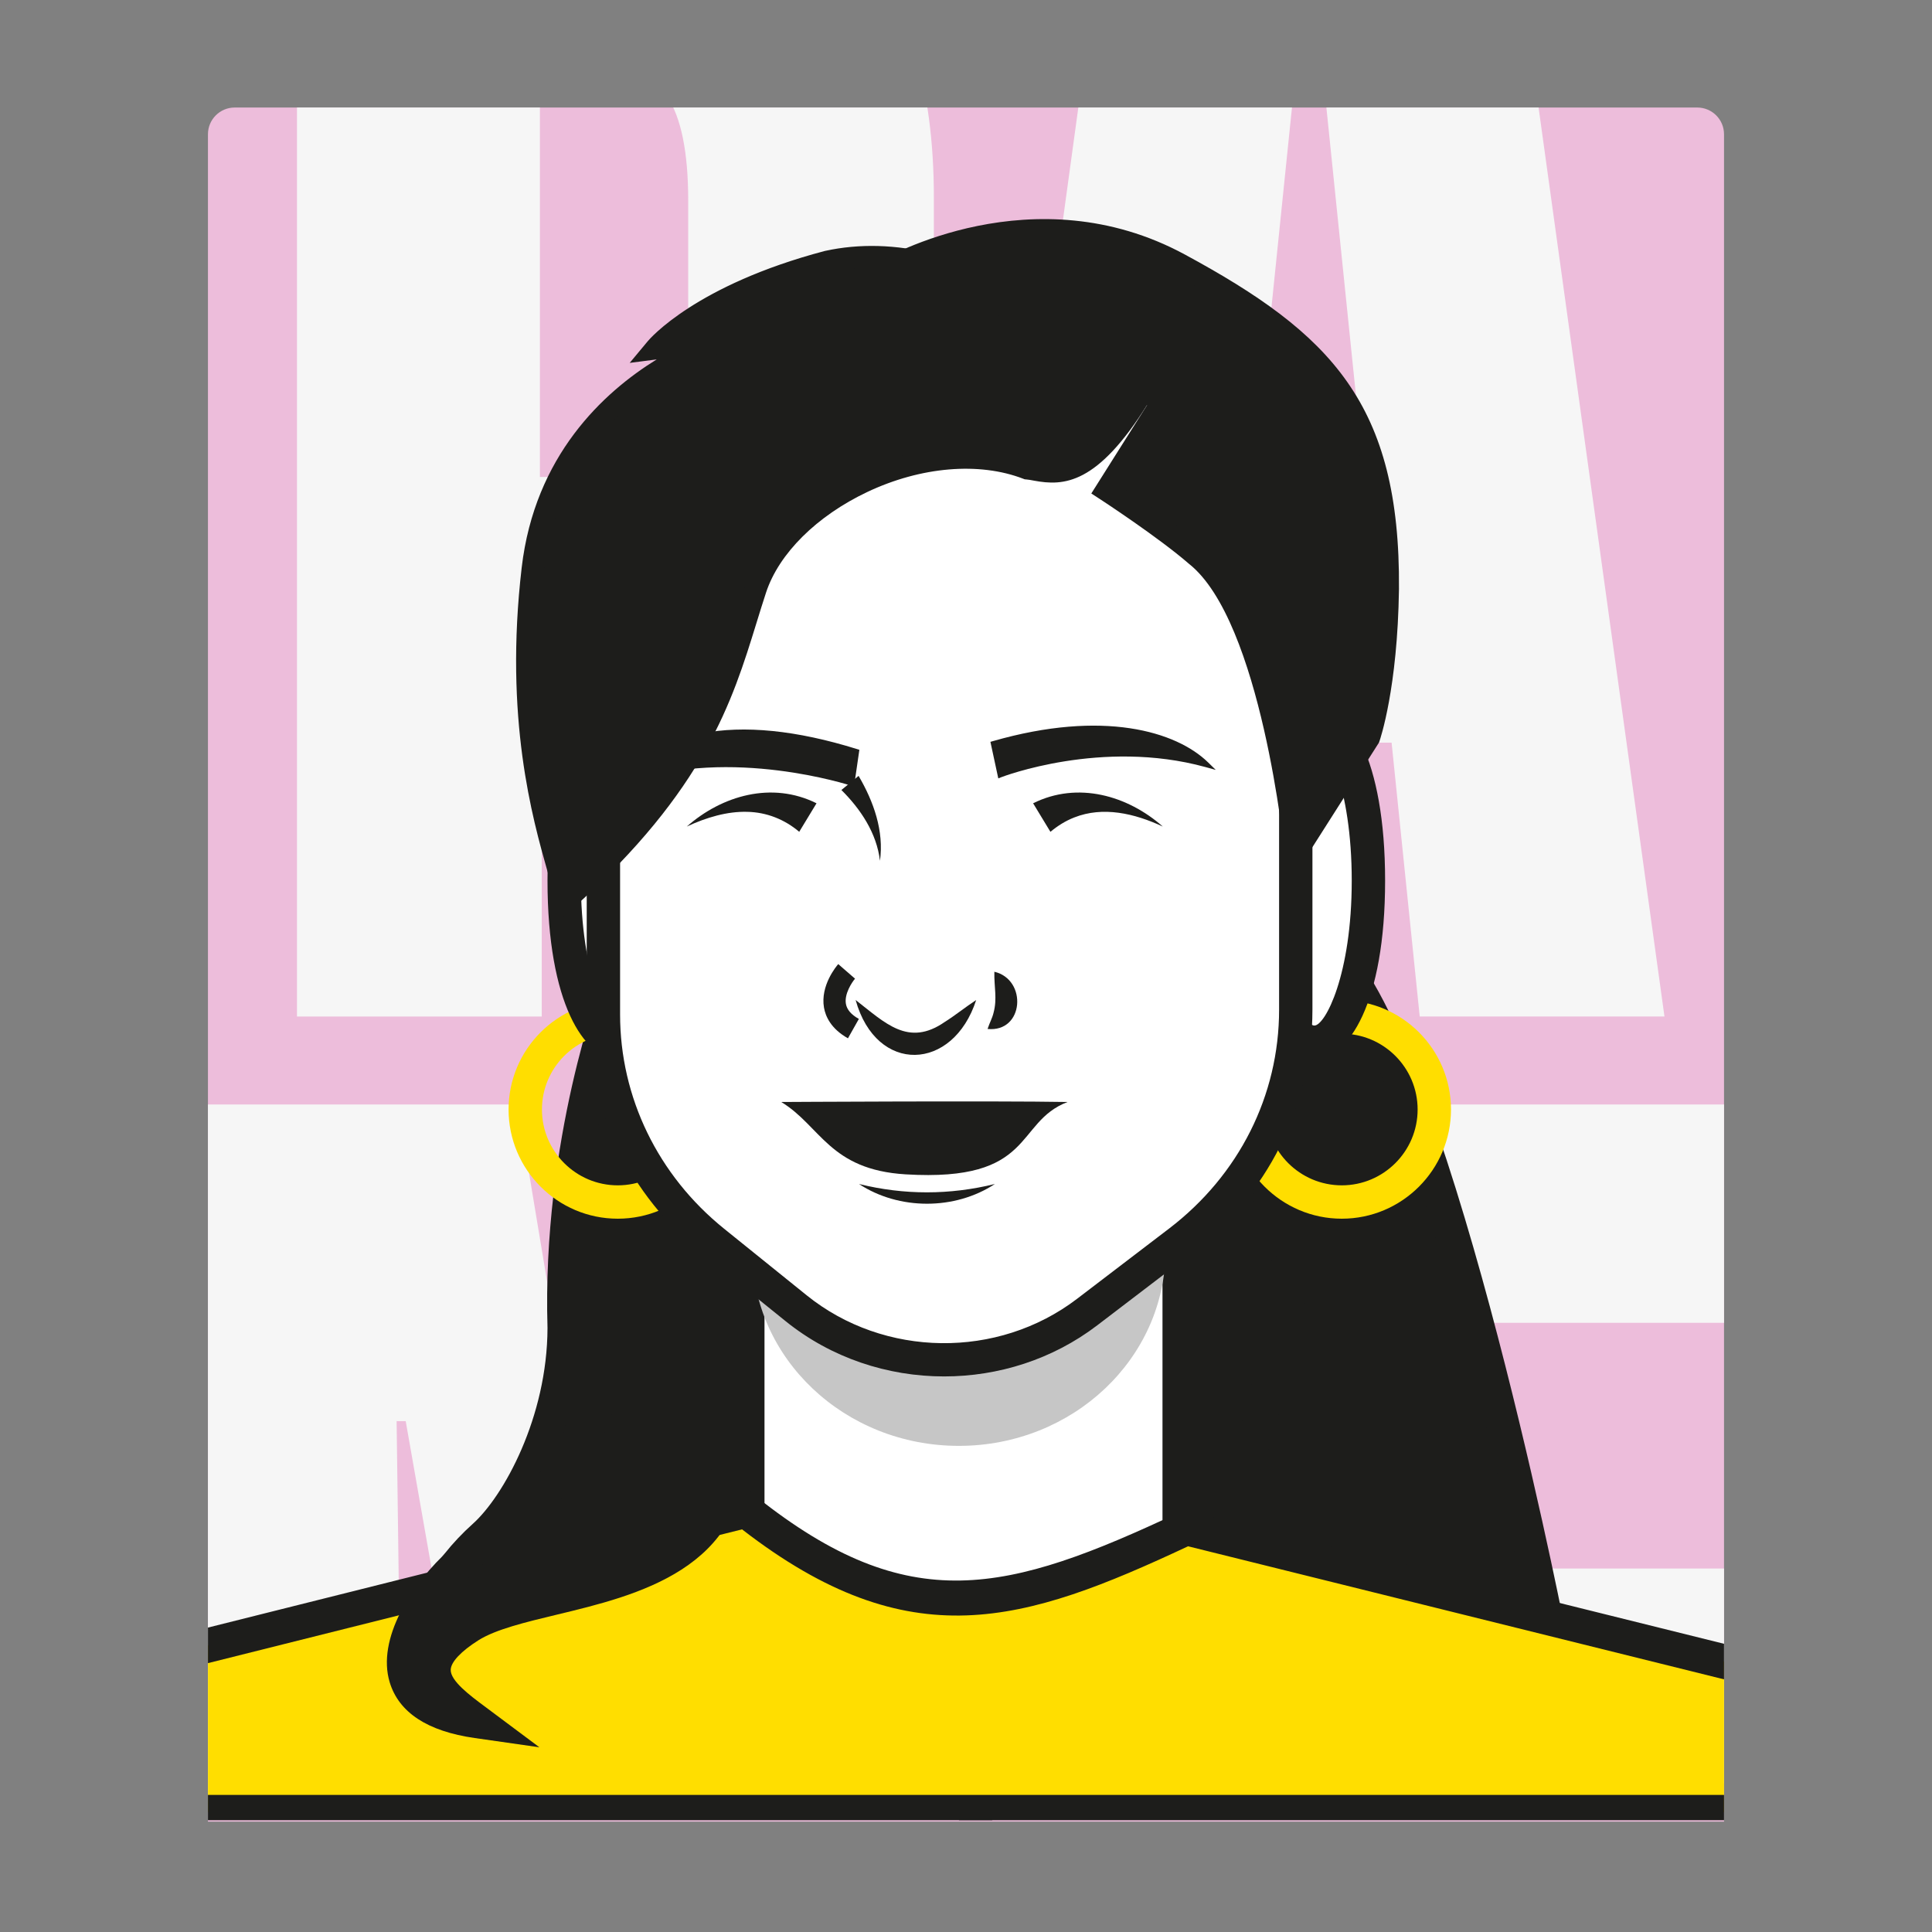
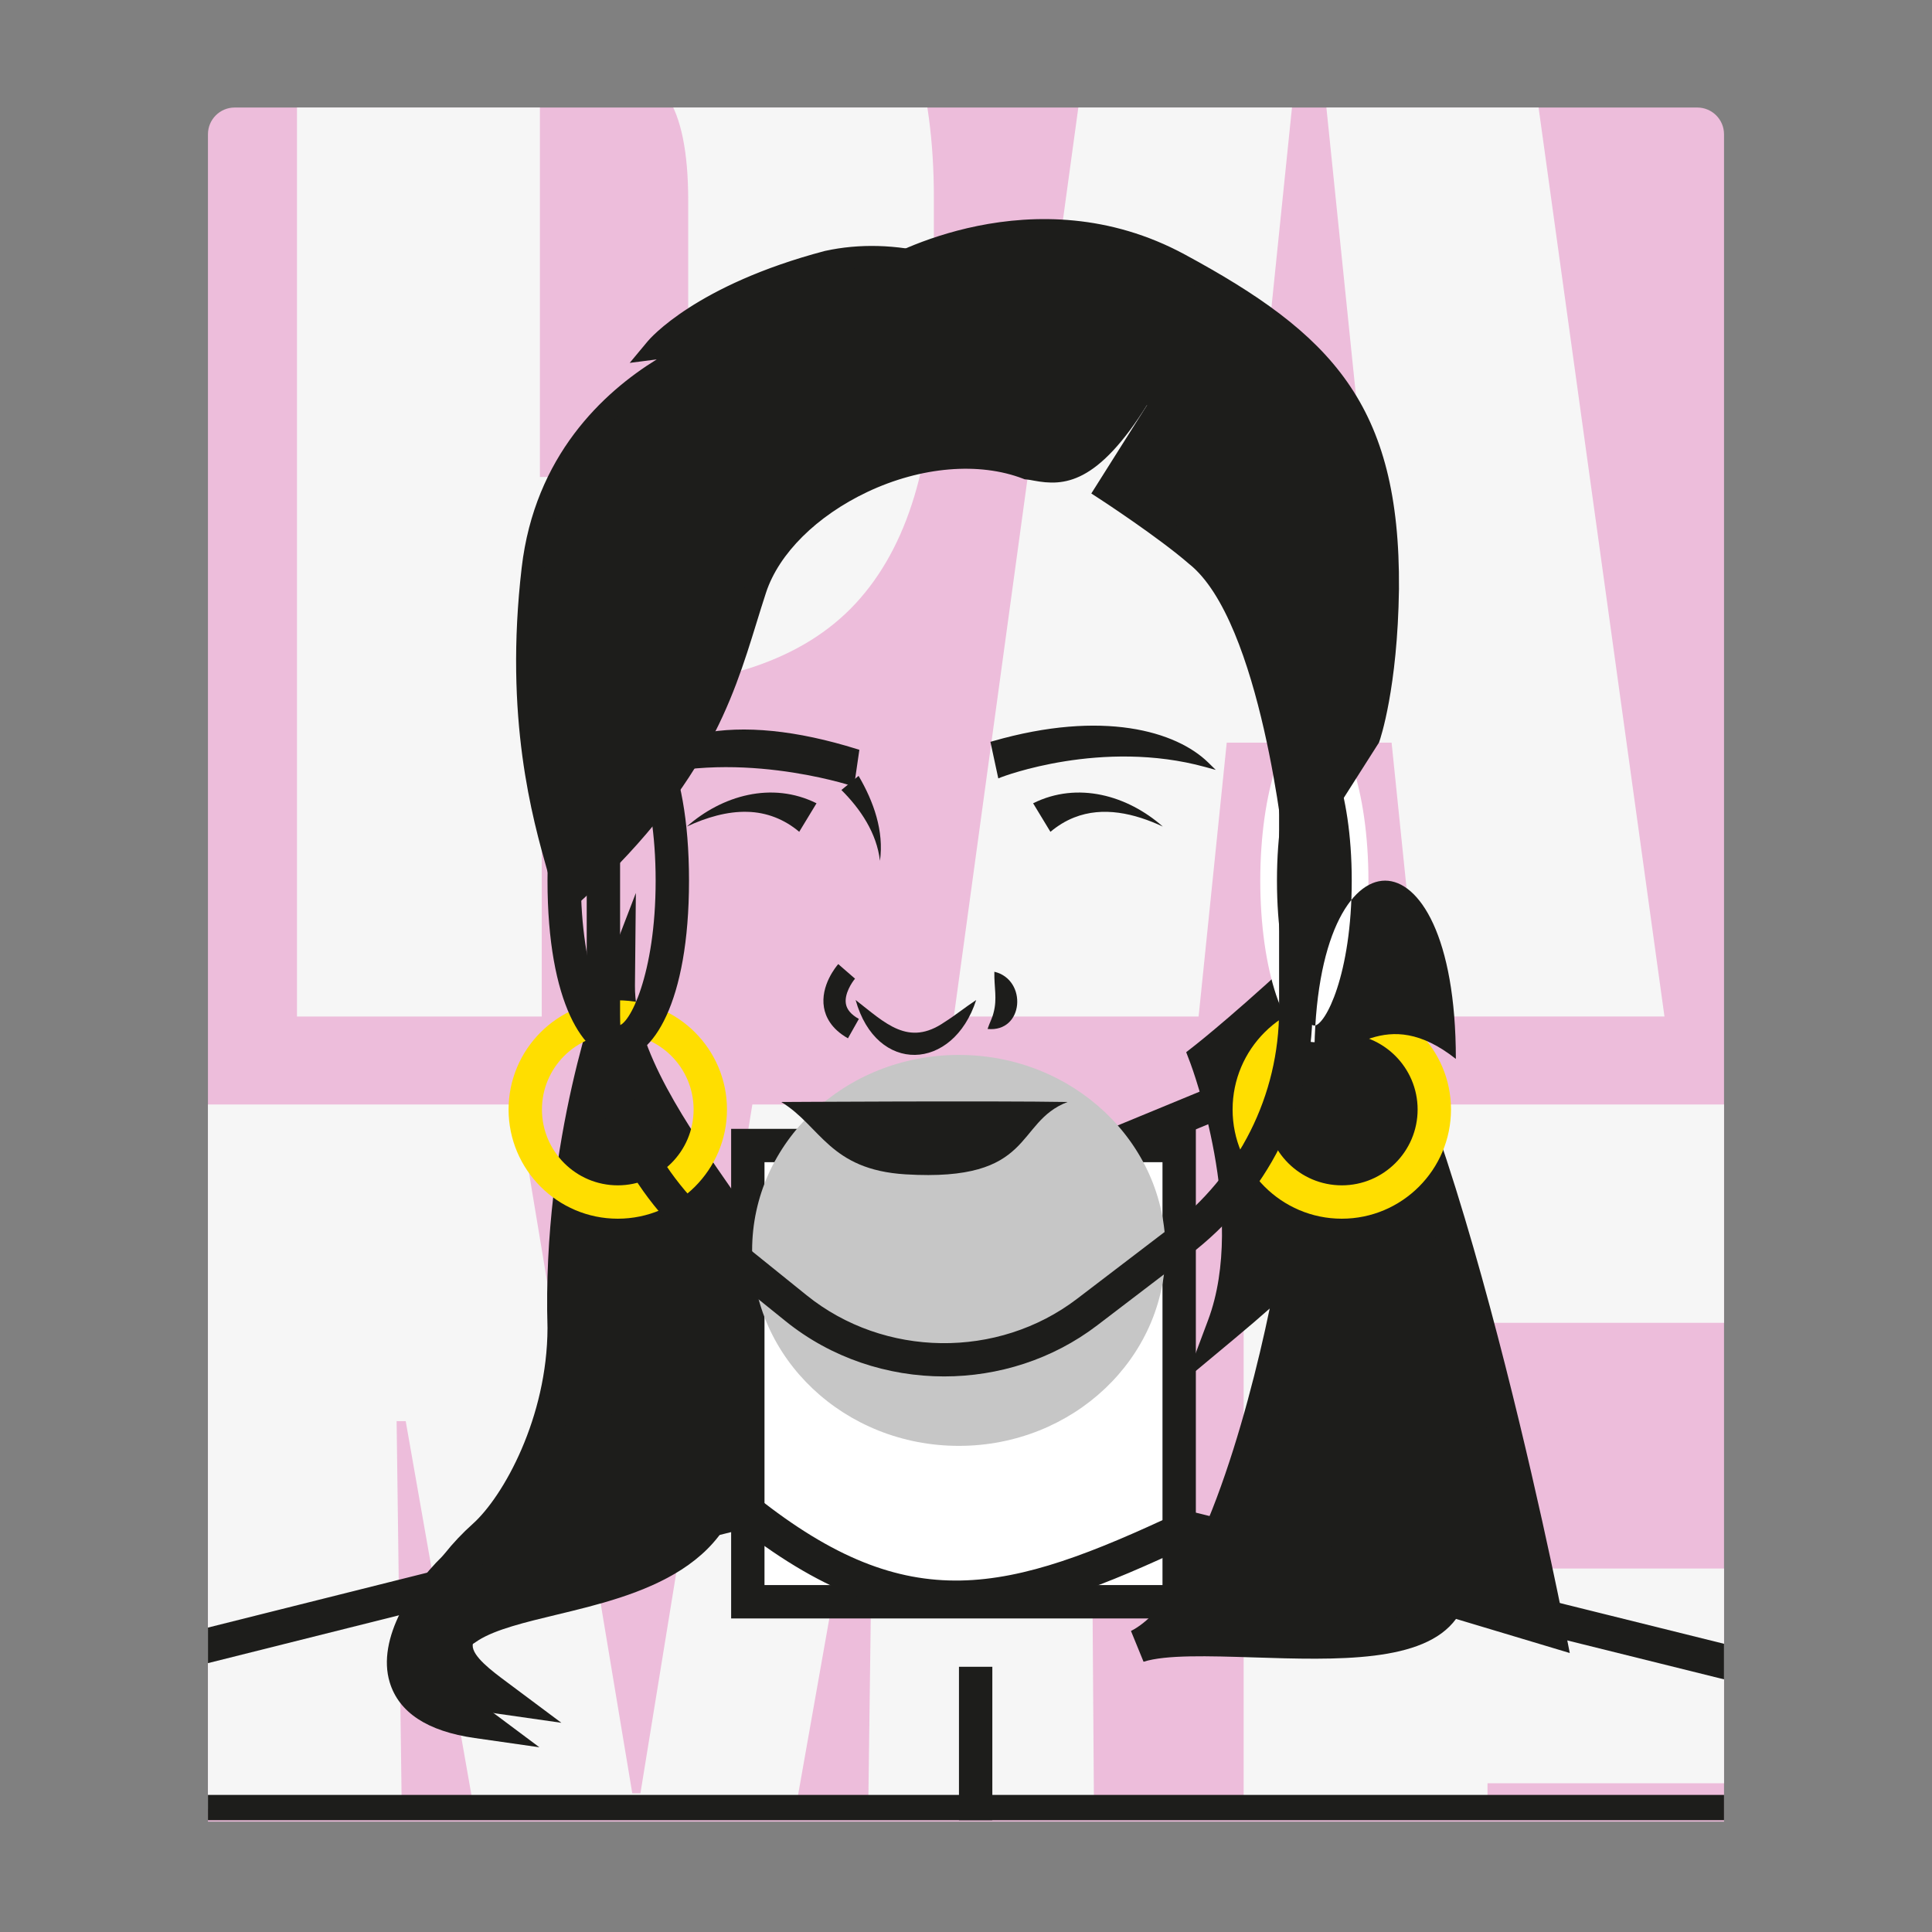
<svg xmlns="http://www.w3.org/2000/svg" xmlns:xlink="http://www.w3.org/1999/xlink" version="1.1" id="Capa_1" x="0px" y="0px" viewBox="0 0 1080 1080" style="enable-background:new 0 0 1080 1080;" xml:space="preserve">
  <rect x="0" y="0" width="1080" height="1080" fill="#808080" stroke="none" />
  <style type="text/css">
	.st0{fill:url(#SVGID_1_);}
	.st1{clip-path:url(#SVGID_00000057121908139076742600000017721695885501591434_);}
	.st2{fill:#F6F6F6;}
	
		.st3{clip-path:url(#SVGID_00000078728826723621904680000007268524572666312118_);fill:#FFFFFF;stroke:#1D1D1B;stroke-width:5.422;stroke-miterlimit:10;}
	.st4{clip-path:url(#SVGID_00000078728826723621904680000007268524572666312118_);fill:#C6C6C6;}
	
		.st5{clip-path:url(#SVGID_00000078728826723621904680000007268524572666312118_);fill:#575756;stroke:#1D1D1B;stroke-width:5.847;stroke-miterlimit:10;}
	.st6{clip-path:url(#SVGID_00000078728826723621904680000007268524572666312118_);}
	.st7{fill:#FFFFFF;stroke:#1D1D1B;stroke-width:5.847;stroke-miterlimit:10;}
	.st8{fill:#1D1D1B;stroke:#1D1D1B;stroke-width:5.847;stroke-miterlimit:10;}
	.st9{fill:#FFFFFF;stroke:#1D1D1B;stroke-width:5.576;stroke-miterlimit:10;}
	.st10{fill:none;stroke:#1D1D1B;stroke-width:3.898;stroke-miterlimit:10;}
	.st11{fill:#1D1D1B;}
	.st12{fill:none;stroke:#1D1D1B;stroke-width:5.847;stroke-miterlimit:10;}
	.st13{fill:#FCD300;}
	.st14{fill:none;stroke:#EA5B0C;stroke-width:0.684;stroke-miterlimit:10;}
	.st15{fill:url(#SVGID_00000168834400218384264720000008884883730556833418_);}
	.st16{opacity:0.45;}
	.st17{clip-path:url(#SVGID_00000076566978422503897800000001351545427117280956_);}
	.st18{clip-path:url(#SVGID_00000052071392267347314820000018115219458992654236_);}
	.st19{fill:#C6C6C6;}
	.st20{fill:#1D1D1B;stroke:#1D1D1B;stroke-width:1.949;stroke-miterlimit:10;}
	.st21{fill:#FFFFFF;}
	.st22{clip-path:url(#SVGID_00000052071392267347314820000018115219458992654236_);fill:#36A9E1;}
	.st23{clip-path:url(#SVGID_00000052071392267347314820000018115219458992654236_);fill:#7FCFEF;}
	
		.st24{clip-path:url(#SVGID_00000052071392267347314820000018115219458992654236_);fill:none;stroke:#1D1D1B;stroke-width:5.847;stroke-miterlimit:10;}
	.st25{fill:none;stroke:#FFDE00;stroke-width:0.684;stroke-miterlimit:10;}
	.st26{fill:#95C11F;}
	.st27{clip-path:url(#SVGID_00000170271335545784995580000007598918855599113911_);}
	.st28{clip-path:url(#SVGID_00000172433058724310101620000014383983525902110862_);}
	.st29{fill:#FFFFFF;stroke:#1D1D1B;stroke-width:3.898;stroke-miterlimit:10;}
	.st30{fill:none;stroke:#1D1D1B;stroke-width:5.067;stroke-miterlimit:10;}
	.st31{fill:none;stroke:#1D1D1B;stroke-width:0.974;stroke-miterlimit:10;}
	
		.st32{clip-path:url(#SVGID_00000172433058724310101620000014383983525902110862_);fill:#1D1D1B;stroke:#1D1D1B;stroke-width:5.847;stroke-miterlimit:10;}
	
		.st33{clip-path:url(#SVGID_00000172433058724310101620000014383983525902110862_);fill:#DADADA;stroke:#1D1D1B;stroke-width:5.847;stroke-miterlimit:10;}
	
		.st34{clip-path:url(#SVGID_00000172433058724310101620000014383983525902110862_);fill:none;stroke:#1D1D1B;stroke-width:3.898;stroke-miterlimit:10;}
	.st35{fill:#E30613;}
	.st36{clip-path:url(#SVGID_00000017486155213483098250000014951454456186559930_);}
	.st37{clip-path:url(#SVGID_00000056394886883775337650000002505740798140915647_);}
	
		.st38{clip-path:url(#SVGID_00000056394886883775337650000002505740798140915647_);fill:#CA9E67;stroke:#1D1D1B;stroke-width:5.847;stroke-miterlimit:10;}
	
		.st39{clip-path:url(#SVGID_00000056394886883775337650000002505740798140915647_);fill:none;stroke:#1D1D1B;stroke-width:5.847;stroke-miterlimit:10;}
	.st40{fill:none;stroke:#E30613;stroke-width:0.684;stroke-miterlimit:10;}
	.st41{fill:#E71D73;}
	.st42{clip-path:url(#SVGID_00000121269425052302025640000001474864706685799581_);}
	
		.st43{clip-path:url(#SVGID_00000080168096735041860730000017365633455966755481_);fill:#1D1D1B;stroke:#1D1D1B;stroke-width:5.847;stroke-miterlimit:10;}
	
		.st44{clip-path:url(#SVGID_00000080168096735041860730000017365633455966755481_);fill:none;stroke:#1D1D1B;stroke-width:5.847;stroke-miterlimit:10;}
	.st45{clip-path:url(#SVGID_00000080168096735041860730000017365633455966755481_);}
	.st46{fill:#9D9D9C;}
	.st47{fill:#1D1D1B;stroke:#1D1D1B;stroke-width:0.974;stroke-miterlimit:10;}
	
		.st48{clip-path:url(#SVGID_00000080168096735041860730000017365633455966755481_);fill:#F9B233;stroke:#1D1D1B;stroke-width:5.847;stroke-miterlimit:10;}
	.st49{fill:none;stroke:#E71D73;stroke-width:0.684;stroke-miterlimit:10;}
	.st50{fill:#009FE3;}
	.st51{opacity:0.7;}
	.st52{clip-path:url(#SVGID_00000005959016101272884400000000121415455507357091_);}
	
		.st53{clip-path:url(#SVGID_00000158748471103082214900000001020740952209057463_);fill:none;stroke:#1D1D1B;stroke-width:5.847;stroke-miterlimit:10;}
	
		.st54{clip-path:url(#SVGID_00000158748471103082214900000001020740952209057463_);fill:#FFFFFF;stroke:#1D1D1B;stroke-width:5.847;stroke-miterlimit:10;}
	.st55{clip-path:url(#SVGID_00000158748471103082214900000001020740952209057463_);fill:#C6C6C6;}
	
		.st56{clip-path:url(#SVGID_00000158748471103082214900000001020740952209057463_);fill:#1D1D1B;stroke:#1D1D1B;stroke-width:5.847;stroke-miterlimit:10;}
	.st57{clip-path:url(#SVGID_00000158748471103082214900000001020740952209057463_);}
	.st58{clip-path:url(#SVGID_00000158748471103082214900000001020740952209057463_);fill:#1D1D1B;}
	
		.st59{clip-path:url(#SVGID_00000158748471103082214900000001020740952209057463_);fill:#006633;stroke:#1D1D1B;stroke-width:5.847;stroke-miterlimit:10;}
	.st60{fill:none;stroke:#009FE3;stroke-width:0.684;stroke-miterlimit:10;}
	.st61{fill:#CA9E67;}
	.st62{clip-path:url(#SVGID_00000056393174173348375730000004063340763789603229_);}
	.st63{clip-path:url(#SVGID_00000088845331540248028800000001284686408845127579_);}
	.st64{fill:#3C3C3B;stroke:#1D1D1B;stroke-width:5.847;stroke-miterlimit:10;}
	.st65{fill:none;stroke:#CA9E67;stroke-width:0.684;stroke-miterlimit:10;}
	.st66{fill:#EDBDDB;}
	.st67{clip-path:url(#SVGID_00000171688744478924130220000008923962237900967561_);}
	
		.st68{clip-path:url(#SVGID_00000040573138331530503750000011154578982746791844_);fill:none;stroke:#1D1D1B;stroke-width:5.847;stroke-miterlimit:10;}
	.st69{clip-path:url(#SVGID_00000040573138331530503750000011154578982746791844_);}
	.st70{fill:none;stroke:#FFDE00;stroke-width:5.847;stroke-miterlimit:10;}
	.st71{fill:#1D1D1B;stroke:#1D1D1B;stroke-width:3.898;stroke-miterlimit:10;}
	
		.st72{clip-path:url(#SVGID_00000040573138331530503750000011154578982746791844_);fill:#FFDE00;stroke:#1D1D1B;stroke-width:5.847;stroke-miterlimit:10;}
	
		.st73{clip-path:url(#SVGID_00000040573138331530503750000011154578982746791844_);fill:#1D1D1B;stroke:#1D1D1B;stroke-width:5.847;stroke-miterlimit:10;}
	.st74{clip-path:url(#SVGID_00000119823145382028553040000011427803729473365165_);}
	.st75{fill:#CCCCCC;}
	.st76{clip-path:url(#SVGID_00000054981035793575043490000003008894808027980213_);}
	.st77{fill:#36A9E1;}
	.st78{clip-path:url(#SVGID_00000120540705463485559430000013526183392161888646_);}
	.st79{clip-path:url(#SVGID_00000181782056381717945690000016764913716528716728_);}
	.st80{clip-path:url(#SVGID_00000181782056381717945690000016764913716528716728_);fill:#C6C6C6;}
	.st81{fill:#575756;}
	.st82{clip-path:url(#SVGID_00000134228679995687261710000008092989203239822256_);}
	.st83{clip-path:url(#SVGID_00000134228679995687261710000008092989203239822256_);fill:#C6C6C6;}
	.st84{fill:#B3B3B3;}
	.st85{clip-path:url(#SVGID_00000072253957482254161490000001836806606589759932_);}
	.st86{clip-path:url(#SVGID_00000101807335739733518330000017734761929810645163_);}
	.st87{clip-path:url(#SVGID_00000152237728856423792100000011852825001523570072_);fill:#F9B233;}
	.st88{clip-path:url(#SVGID_00000152237728856423792100000011852825001523570072_);fill:#F9B332;}
	.st89{clip-path:url(#SVGID_00000152237728856423792100000011852825001523570072_);fill:#F9B331;}
	.st90{clip-path:url(#SVGID_00000152237728856423792100000011852825001523570072_);fill:#F9B430;}
	.st91{clip-path:url(#SVGID_00000152237728856423792100000011852825001523570072_);fill:#F9B52F;}
	.st92{clip-path:url(#SVGID_00000152237728856423792100000011852825001523570072_);fill:#F9B52E;}
	.st93{clip-path:url(#SVGID_00000152237728856423792100000011852825001523570072_);fill:#F9B62D;}
	.st94{clip-path:url(#SVGID_00000152237728856423792100000011852825001523570072_);fill:#F9B72C;}
	.st95{clip-path:url(#SVGID_00000152237728856423792100000011852825001523570072_);fill:#F9B72B;}
	.st96{clip-path:url(#SVGID_00000152237728856423792100000011852825001523570072_);fill:#FAB82A;}
	.st97{clip-path:url(#SVGID_00000152237728856423792100000011852825001523570072_);fill:#FAB929;}
	.st98{clip-path:url(#SVGID_00000152237728856423792100000011852825001523570072_);fill:#FAB928;}
	.st99{clip-path:url(#SVGID_00000152237728856423792100000011852825001523570072_);fill:#FABA27;}
	.st100{clip-path:url(#SVGID_00000152237728856423792100000011852825001523570072_);fill:#FABB26;}
	.st101{clip-path:url(#SVGID_00000152237728856423792100000011852825001523570072_);fill:#FABB25;}
	.st102{clip-path:url(#SVGID_00000152237728856423792100000011852825001523570072_);fill:#FABC24;}
	.st103{clip-path:url(#SVGID_00000152237728856423792100000011852825001523570072_);fill:#FABD23;}
	.st104{clip-path:url(#SVGID_00000152237728856423792100000011852825001523570072_);fill:#FABD22;}
	.st105{clip-path:url(#SVGID_00000152237728856423792100000011852825001523570072_);fill:#FABE21;}
	.st106{clip-path:url(#SVGID_00000152237728856423792100000011852825001523570072_);fill:#FABF20;}
	.st107{clip-path:url(#SVGID_00000152237728856423792100000011852825001523570072_);fill:#FABF1F;}
	.st108{clip-path:url(#SVGID_00000152237728856423792100000011852825001523570072_);fill:#FAC01E;}
	.st109{clip-path:url(#SVGID_00000152237728856423792100000011852825001523570072_);fill:#FAC11D;}
	.st110{clip-path:url(#SVGID_00000152237728856423792100000011852825001523570072_);fill:#FAC11C;}
	.st111{clip-path:url(#SVGID_00000152237728856423792100000011852825001523570072_);fill:#FAC21B;}
	.st112{clip-path:url(#SVGID_00000152237728856423792100000011852825001523570072_);fill:#FBC31A;}
	.st113{clip-path:url(#SVGID_00000152237728856423792100000011852825001523570072_);fill:#FBC318;}
	.st114{clip-path:url(#SVGID_00000152237728856423792100000011852825001523570072_);fill:#FBC417;}
	.st115{clip-path:url(#SVGID_00000152237728856423792100000011852825001523570072_);fill:#FBC416;}
	.st116{clip-path:url(#SVGID_00000152237728856423792100000011852825001523570072_);fill:#FBC515;}
	.st117{clip-path:url(#SVGID_00000152237728856423792100000011852825001523570072_);fill:#FBC614;}
	.st118{clip-path:url(#SVGID_00000152237728856423792100000011852825001523570072_);fill:#FBC613;}
	.st119{clip-path:url(#SVGID_00000152237728856423792100000011852825001523570072_);fill:#FBC712;}
	.st120{clip-path:url(#SVGID_00000152237728856423792100000011852825001523570072_);fill:#FBC811;}
	.st121{clip-path:url(#SVGID_00000152237728856423792100000011852825001523570072_);fill:#FBC810;}
	.st122{clip-path:url(#SVGID_00000152237728856423792100000011852825001523570072_);fill:#FBC90F;}
	.st123{clip-path:url(#SVGID_00000152237728856423792100000011852825001523570072_);fill:#FBCA0E;}
	.st124{clip-path:url(#SVGID_00000152237728856423792100000011852825001523570072_);fill:#FBCA0D;}
	.st125{clip-path:url(#SVGID_00000152237728856423792100000011852825001523570072_);fill:#FBCB0C;}
	.st126{clip-path:url(#SVGID_00000152237728856423792100000011852825001523570072_);fill:#FBCC0B;}
	.st127{clip-path:url(#SVGID_00000152237728856423792100000011852825001523570072_);fill:#FBCC0A;}
	.st128{clip-path:url(#SVGID_00000152237728856423792100000011852825001523570072_);fill:#FBCD09;}
	.st129{clip-path:url(#SVGID_00000152237728856423792100000011852825001523570072_);fill:#FCCE08;}
	.st130{clip-path:url(#SVGID_00000152237728856423792100000011852825001523570072_);fill:#FCCE07;}
	.st131{clip-path:url(#SVGID_00000152237728856423792100000011852825001523570072_);fill:#FCCF06;}
	.st132{clip-path:url(#SVGID_00000152237728856423792100000011852825001523570072_);fill:#FCD005;}
	.st133{clip-path:url(#SVGID_00000152237728856423792100000011852825001523570072_);fill:#FCD004;}
	.st134{clip-path:url(#SVGID_00000152237728856423792100000011852825001523570072_);fill:#FCD103;}
	.st135{clip-path:url(#SVGID_00000152237728856423792100000011852825001523570072_);fill:#FCD202;}
	.st136{clip-path:url(#SVGID_00000152237728856423792100000011852825001523570072_);fill:#FCD201;}
	.st137{clip-path:url(#SVGID_00000152237728856423792100000011852825001523570072_);fill:#FCD300;}
	.st138{clip-path:url(#SVGID_00000019657379330461088900000008882619883998895276_);}
	.st139{clip-path:url(#SVGID_00000089553545588088036940000005995516190279910549_);}
	.st140{fill:#7FCFEF;}
	.st141{clip-path:url(#SVGID_00000155839828745965263850000003945995142590965134_);}
	.st142{clip-path:url(#SVGID_00000153672348652935891720000017475459018398168208_);}
	.st143{clip-path:url(#SVGID_00000088130497574563994120000011745722806421055116_);}
	.st144{clip-path:url(#SVGID_00000093171659787144573280000005017901683333306557_);}
	.st145{clip-path:url(#SVGID_00000173145904052997699530000000985277219960791939_);}
	.st146{clip-path:url(#SVGID_00000115482587857789832370000009149223603111563920_);}
	.st147{fill:#F9B233;}
	.st148{clip-path:url(#SVGID_00000178185737842768276470000008831526618603519161_);}
	.st149{clip-path:url(#SVGID_00000143605759880445320990000014150640327831093422_);}
	.st150{fill:#006633;}
	.st151{clip-path:url(#SVGID_00000031179016626887370340000014305504437897757104_);}
	.st152{clip-path:url(#SVGID_00000114753593420623946420000016796316822563700665_);}
	.st153{clip-path:url(#SVGID_00000131330342325803076560000011027737395329646727_);}
	.st154{fill:#808080;}
	.st155{clip-path:url(#SVGID_00000182520690443888856600000012585666396685075874_);}
	.st156{clip-path:url(#SVGID_00000097484454512411306460000006358008089114208154_);}
	.st157{clip-path:url(#SVGID_00000067237584123926111530000011339532459062918822_);}
	.st158{fill:#3C3C3B;}
	.st159{clip-path:url(#SVGID_00000140005658312776291580000017798223961213230000_);}
	.st160{clip-path:url(#SVGID_00000114766455789788217100000002677982128144142232_);}
	.st161{clip-path:url(#SVGID_00000077322104234492405310000009959896056077551801_);}
	.st162{fill:#FFDE00;}
	.st163{fill:#1D1D1B;stroke:#1D1D1B;stroke-width:6.049;stroke-miterlimit:10;}
	.st164{fill:#1D1D1B;stroke:#1D1D1B;stroke-width:7.561;stroke-miterlimit:10;}
	.st165{fill:#FFFFFF;stroke:#1D1D1B;stroke-width:7.304;stroke-miterlimit:10;}
	.st166{fill:#FFFFFF;stroke:#1D1D1B;stroke-width:7.561;stroke-miterlimit:10;}
	.st167{fill:none;stroke:#1D1D1B;stroke-width:7.561;stroke-miterlimit:10;}
	.st168{fill:#706F6F;stroke:#1D1D1B;stroke-width:6.713;stroke-miterlimit:10;}
	.st169{fill:none;stroke:#1D1D1B;stroke-width:6.713;stroke-miterlimit:10;}
	.st170{fill:#FFFFFF;stroke:#1D1D1B;stroke-width:5.595;stroke-miterlimit:10;}
	.st171{clip-path:url(#SVGID_00000135680622347339973330000012353140032204754863_);}
	.st172{clip-path:url(#SVGID_00000088820343512760432290000004474908673360677814_);}
	.st173{clip-path:url(#SVGID_00000166642808280726660570000000989822695902006930_);}
	.st174{fill:#DADADA;}
	.st175{clip-path:url(#SVGID_00000044142957258991165670000003237790106228583563_);}
	.st176{clip-path:url(#SVGID_00000124149213311873424990000016296055391677007278_);}
	.st177{clip-path:url(#SVGID_00000080201729244917717210000011308853509678496385_);}
	.st178{clip-path:url(#SVGID_00000082367404404504731070000000285196179278311828_);}
	.st179{clip-path:url(#SVGID_00000138537591635712127460000006816793398237692342_);}
	.st180{fill:#8D4BC6;}
	.st181{clip-path:url(#SVGID_00000158014466820307098320000014738316674742532997_);}
	.st182{clip-path:url(#SVGID_00000174568867217659020470000005333924774211624123_);}
	.st183{fill:#706F6F;}
</style>
  <g class="st51">
    <defs>
      <path id="SVGID_00000149377691863006929220000003875757639332455842_" class="st51" d="M966.67,1021.2H118.64V62.02    c0-2.59,2.1-4.69,4.69-4.69h838.64c2.59,0,4.69,2.1,4.69,4.69V1021.2z" />
    </defs>
    <clipPath id="SVGID_00000013896578038217433810000006922735739807711106_">
      <use xlink:href="#SVGID_00000149377691863006929220000003875757639332455842_" style="overflow:visible;" />
    </clipPath>
  </g>
  <g>
    <g>
      <path class="st66" d="M963.75,1018.3h-847.5V75.05c0-8.25,6.69-14.94,14.94-14.94h817.61c8.25,0,14.94,6.69,14.94,14.94V1018.3z" />
    </g>
    <g>
      <defs>
        <path id="SVGID_00000182530594464553671140000006891544273292244129_" d="M963.75,1019.89h-847.5V64.8c0-2.59,2.1-4.69,4.69-4.69     h838.11c2.59,0,4.69,2.1,4.69,4.69V1019.89z" />
      </defs>
      <clipPath id="SVGID_00000017477693838638951730000009015321569017481365_">
        <use xlink:href="#SVGID_00000182530594464553671140000006891544273292244129_" style="overflow:visible;" />
      </clipPath>
      <g style="clip-path:url(#SVGID_00000017477693838638951730000009015321569017481365_);">
        <defs>
          <path id="SVGID_00000096031123137699622740000014834000673511430016_" d="M964.58,1011.24H115.6V96.3      c0-2.59,2.1-36.93,4.69-36.93h839.59c2.59,0,4.69,34.33,4.69,36.93V1011.24z" />
        </defs>
        <clipPath id="SVGID_00000023964192539560513750000007639150221023994787_">
          <use xlink:href="#SVGID_00000096031123137699622740000014834000673511430016_" style="overflow:visible;" />
        </clipPath>
        <g style="clip-path:url(#SVGID_00000023964192539560513750000007639150221023994787_);">
          <g>
            <path class="st2" d="M302.83,384.63h34.58c64.76,0,111.72-15.77,140.89-47.3c29.16-31.53,43.74-79.85,43.74-144.95v-81.89       c0-62.73-14.67-110.45-43.99-143.17c-29.33-32.72-76.72-49.08-142.16-49.08h-34.07h-50.86h-84.94v650.01h136.82V384.63z        M330.8,36.23c20.34,0,34.41,5.94,42.21,17.8c7.8,11.87,11.7,31.2,11.7,57.98v78.32c0,26.79-3.99,46.2-11.95,58.24       c-7.97,12.04-21.96,18.06-41.96,18.06h-28.99V36.23H330.8z" />
          </g>
          <g>
            <path class="st2" d="M777.91,415.14l15.72,153.09h136.82L840.42-81.77h-218.2l-89.01,650.01h136.82l15.72-153.09H777.91z        M737.18,18.43l29.61,288.38h-69.9l29.61-288.38H737.18z" />
          </g>
          <g>
            <polygon class="st2" points="420.57,617.41 358.01,1002.43 353.44,1002.43 289.35,617.41 101.17,617.41 96.58,1267.42        225.77,1267.42 225.77,1101.1 221.71,794.41 226.79,794.41 296.98,1193.67 412.44,1193.67 483.13,794.41 488.22,794.41        484.15,1101.1 484.66,1267.42 613.34,1267.42 608.76,617.41      " />
          </g>
          <g>
            <polygon class="st2" points="831.52,1143.83 831.52,996.84 978.51,996.84 978.51,876.81 831.52,876.81 831.52,739.48        983.09,739.48 983.09,617.41 831.52,617.41 785.24,617.41 695.21,617.41 695.21,1267.42 785.75,1267.42 831.52,1267.42        983.6,1267.42 983.6,1143.83      " />
          </g>
        </g>
      </g>
      <g style="clip-path:url(#SVGID_00000017477693838638951730000009015321569017481365_);">
        <defs>
          <rect id="SVGID_00000001665764170736455280000005651741081411926658_" x="115.6" y="54.11" width="848.98" height="963.4" />
        </defs>
        <clipPath id="SVGID_00000131360761153236484460000002824735472951996330_">
          <use xlink:href="#SVGID_00000001665764170736455280000005651741081411926658_" style="overflow:visible;" />
        </clipPath>
        <g style="clip-path:url(#SVGID_00000131360761153236484460000002824735472951996330_);">
          <rect x="536.07" y="931.73" class="st11" width="18.65" height="95.79" />
        </g>
        <g style="clip-path:url(#SVGID_00000131360761153236484460000002824735472951996330_);">
          <g>
-             <polygon class="st11" points="622.05,640.35 570.21,858.57 704.51,874.2 789.06,720.11 688.57,612.92      " />
            <path class="st11" d="M709.66,884.18l-150.94-17.57l55.37-233.06l76.88-31.72l109.52,116.83L709.66,884.18z M581.71,850.52       l117.64,13.7l78.29-142.66l-91.46-97.56l-56.15,23.16L581.71,850.52z" />
          </g>
          <g>
            <path class="st11" d="M345.61,550.82c0,0-33.34,86.85-30.23,191.58c-0.09,34.2-15.05,89.77-44.98,116.49       c-29.92,26.72-58.78,80.15,8.55,89.77c-17.77-13.28-41.68-29.59-4.27-53.27s170.93-59.95,170.43-144.94       C439.26,701.79,344.93,618.93,345.61,550.82z" />
            <path class="st11" d="M313.8,963.05l-36.17-5.17c-26.42-3.78-42.41-14.27-47.52-31.18c-7.29-24.12,11.87-54.93,34.09-74.77       c17.3-15.45,41.73-59.65,41.86-109.56c-3.13-105.09,29.46-191.28,30.85-194.9l18.54-48.29l-0.51,51.73       c-0.35,35.65,29.25,78.21,55.38,115.76c22.13,31.81,41.24,59.28,44.05,82.66l0.07,1.06c0.43,72.35-83.9,110.44-139.71,135.65       c-14.69,6.63-27.38,12.37-35.05,17.23c-9.65,6.11-15.28,12.09-15.45,16.39c-0.24,6.23,10.76,14.42,18.79,20.4L313.8,963.05z        M343.55,588.91c-9.21,34.38-20.71,90.8-18.85,153.21c-0.14,52.7-24.88,103-48.09,123.72c-13.38,11.95-25.93,29.39-28.83,43.75       c3.37-7.65,10.62-14.94,21.91-22.08c8.78-5.56,22.02-11.54,37.35-18.46c51.25-23.15,128.62-58.1,128.74-118       c-2.53-18.73-21.11-45.45-40.78-73.72C375.6,649.44,354.4,618.96,343.55,588.91z" />
          </g>
          <g>
            <rect x="418.03" y="640.35" class="st21" width="241.13" height="255.03" />
            <path class="st11" d="M668.49,904.71H408.71V631.03h259.78V904.71z M427.36,886.06h222.48V649.68H427.36V886.06z" />
          </g>
          <g>
            <ellipse class="st19" cx="535.98" cy="698.98" rx="115.54" ry="109.27" />
          </g>
          <g>
            <path class="st11" d="M674.23,591.29c0,0,33.29,87.36,9.82,149.94c33.53-27.94,40.29-36.88,40.29-36.88       s-30.5,186.63-87.92,215.69c38.69-12.29,156.3,15.23,173.06-26.12l55.88,16.76c0,0-65.08-330.38-123.2-379.55       C699.7,571.36,674.23,591.29,674.23,591.29z" />
            <path class="st11" d="M639.25,928.93l-7.03-17.21c36.92-18.68,64.83-119.15,77.55-180.25c-5.29,4.69-11.78,10.29-19.74,16.92       l-27.07,22.56l12.37-33c21.93-58.49-9.48-142.51-9.8-143.35l-2.44-6.42l5.41-4.24c0.25-0.2,25.69-20.19,67.27-59.58l6.06-5.74       l6.37,5.39c59.92,50.7,123.64,371.25,126.32,384.86l2.99,15.18l-63.58-19.07c-17.96,24.54-66.31,23.02-113.21,21.52       C675.53,925.71,651.74,924.95,639.25,928.93z M671.5,907.22c9.22,0,19.24,0.32,29.8,0.65c40.68,1.3,91.29,2.89,99.54-17.46       l3.19-7.86l49.07,14.72c-5.8-27.9-19.29-90.41-36.59-155.62c-35.01-132-60.27-180.06-74.63-197.45       c-28.12,26.35-47.81,42.95-56.67,50.21c6.12,18.21,21.75,71.29,14.83,120.74c13.13-11.79,16.72-16.25,16.92-16.51l22.3-28.15       l-5.73,35.36c-0.08,0.47-7.89,47.81-22.69,98.08c-13.96,47.42-29.43,82-46.2,103.35C666.89,907.23,669.17,907.22,671.5,907.22z       " />
          </g>
          <g>
            <path class="st162" d="M750.07,681.26c-33.66,0-61.04-27.38-61.04-61.04c0-33.66,27.38-61.04,61.04-61.04       c33.66,0,61.04,27.38,61.04,61.04C811.1,653.88,783.72,681.26,750.07,681.26z M750.07,577.83c-23.38,0-42.39,19.02-42.39,42.39       c0,23.37,19.02,42.39,42.39,42.39c23.37,0,42.39-19.02,42.39-42.39C792.46,596.85,773.44,577.83,750.07,577.83z" />
          </g>
          <g>
            <path class="st162" d="M345.34,681.26c-33.66,0-61.04-27.38-61.04-61.04c0-33.66,27.38-61.04,61.04-61.04       c33.66,0,61.04,27.38,61.04,61.04C406.38,653.88,379,681.26,345.34,681.26z M345.34,577.83c-23.37,0-42.39,19.02-42.39,42.39       c0,23.37,19.02,42.39,42.39,42.39c23.38,0,42.39-19.02,42.39-42.39C387.73,596.85,368.72,577.83,345.34,577.83z" />
          </g>
          <g>
            <ellipse class="st21" cx="734.73" cy="492.28" rx="30.23" ry="90.33" />
-             <path class="st11" d="M734.73,591.93c-19.05,0-39.55-31.18-39.55-99.65c0-68.47,20.5-99.65,39.55-99.65       c19.05,0,39.55,31.18,39.55,99.65C774.28,560.75,753.78,591.93,734.73,591.93z M734.73,411.28c-6.07,0-20.9,28.39-20.9,81       s14.84,81.01,20.9,81.01s20.9-28.39,20.9-81.01S740.8,411.28,734.73,411.28z" />
-           </g>
-           <g>
-             <ellipse class="st21" cx="345.61" cy="492.28" rx="30.23" ry="90.33" />
+             <path class="st11" d="M734.73,591.93c0-68.47,20.5-99.65,39.55-99.65       c19.05,0,39.55,31.18,39.55,99.65C774.28,560.75,753.78,591.93,734.73,591.93z M734.73,411.28c-6.07,0-20.9,28.39-20.9,81       s14.84,81.01,20.9,81.01s20.9-28.39,20.9-81.01S740.8,411.28,734.73,411.28z" />
+           </g>
+           <g>
            <path class="st11" d="M345.61,591.93c-19.05,0-39.55-31.18-39.55-99.65c0-68.47,20.5-99.65,39.55-99.65       c19.05,0,39.55,31.18,39.55,99.65C385.16,560.75,364.66,591.93,345.61,591.93z M345.61,411.28c-6.07,0-20.9,28.39-20.9,81       s14.84,81.01,20.9,81.01c6.07,0,20.9-28.39,20.9-81.01S351.67,411.28,345.61,411.28z" />
          </g>
          <g>
-             <path class="st21" d="M659.18,694.17l-51.46,39.28c-47.85,36.53-115.8,35.65-162.62-2.1l-46.22-37.27       c-39.03-31.47-61.58-77.96-61.58-126.96V245.24l225.3-55.89l161.74,37.17V564.4C724.34,614.95,700.35,662.75,659.18,694.17z" />
            <path class="st11" d="M527.78,769.43c-31.55,0-63.07-10.3-88.53-30.82l-46.22-37.27c-41.34-33.34-65.05-82.26-65.05-134.22       V237.94l234.54-58.19l2.17,0.5l168.97,38.83V564.4c0,53.79-25.09,103.8-68.83,137.18l-51.46,39.28       C588.4,759.93,558.07,769.43,527.78,769.43z M346.63,252.53v314.59c0,46.3,21.18,89.93,58.11,119.71l46.22,37.27       c43.3,34.91,106.85,35.73,151.11,1.95l51.46-39.28c39.08-29.83,61.49-74.43,61.49-122.36V233.94l-152.33-35.01L346.63,252.53z" />
          </g>
          <g>
            <path class="st11" d="M636.42,222.33c0,0-83.92-95.76-173.76-76.02c-71.08,18.76-95.76,48.38-95.76,48.38l38.5-4.94       c0,0-95.76,26.66-107.61,128.34s13.82,159.94,18.76,184.62c81.56-73.24,89.54-124.04,105.77-173.42s95.63-89.19,151.9-67.47       C586.07,262.8,603.84,274.65,636.42,222.33z" />
            <path class="st11" d="M312.59,514.61l-2.14-10.69c-0.86-4.29-2.47-9.99-4.34-16.59c-8.49-29.96-24.31-85.74-14.49-169.97       c7.29-62.61,45.65-98.03,75.49-116.45L352,202.86l10.13-12.16c1.06-1.27,26.78-31.36,98.95-50.41       c38.68-8.5,82.02,2.39,125.6,31.44c32.52,21.68,53.54,45.49,54.42,46.49l3.04,3.47l-2.44,3.92       c-28.31,45.47-47.04,46.2-63.8,43.06c-1.61-0.31-3-0.56-4.19-0.66l-0.89-0.07l-0.83-0.32c-24.68-9.53-57.26-6.75-87.16,7.4       c-28.27,13.39-49.43,34.4-56.6,56.21c-1.86,5.66-3.61,11.34-5.38,17.08c-13.46,43.63-28.72,93.09-102.14,159.03L312.59,514.61z        M404.61,183.58l2.46,12.15c-3.74,1.05-91.9,26.89-103.1,123.07c-9.53,81.78,5.27,133.96,14.11,165.14       c0.71,2.49,1.38,4.87,2,7.11c64.24-60.01,77.78-103.91,90.9-146.42c1.79-5.81,3.57-11.56,5.45-17.29       c8.21-24.98,31.8-48.74,63.09-63.56c33.1-15.67,68.09-18.6,96.16-8.07c1.5,0.17,2.98,0.45,4.53,0.74       c10.09,1.89,23.82,4.48,48.41-33.41c-15.83-16.54-88.87-87.28-164.6-70.67c-38.75,10.23-63.22,23.71-77.15,33.48L404.61,183.58       z" />
          </g>
          <g>
            <path class="st11" d="M494.58,151.51c0,0,82.41-48.39,164.81-3.78s117.18,83.16,116.43,181.44       c-0.76,55.19-10.58,83.16-10.58,83.16l-40.9,64.26c0,0-12.78-132.3-55.87-166.32c-17.39-15.12-49.9-36.29-49.9-36.29l31-49.14       C649.57,224.85,555.07,153.78,494.58,151.51z" />
            <path class="st11" d="M719.9,495.17l-1.74-17.97c-0.12-1.3-13.02-130.05-53.54-162.04c-17.09-14.85-49.12-35.75-49.44-35.96       l-5.13-3.34l31.16-49.4c-19.53-13.99-96.45-66.84-146.86-68.73l-21.27-0.8l18.35-10.77c3.49-2.05,86.4-49.64,170.92-3.88       c81.73,44.24,120.48,83.5,119.68,186.96c-0.76,55.61-10.52,83.99-10.93,85.18l-0.24,0.67L719.9,495.17z M627.08,272.16       c9.93,6.63,31.94,21.66,45.47,33.43c35.25,27.82,50.73,115.29,55.89,153.01l31.14-48.93c1.38-4.36,9.36-31.67,10.03-80.57       c0.75-97.67-34.3-133.2-113.17-175.89c-55.58-30.08-111.89-15.8-140.12-4.84c59.7,13.8,133.5,68.9,136.99,71.52l4.58,3.44       L627.08,272.16z" />
          </g>
          <g>
            <path class="st11" d="M555.48,415.78l3.71,17.23c0,0,56.01-21.96,115.04-5.72C659.75,413.15,622.05,396.63,555.48,415.78z" />
            <path class="st11" d="M558.05,435.12l-4.4-20.43l1.4-0.4c61.55-17.7,102.48-5.47,120.26,11.88l4.31,4.21l-5.81-1.6       c-57.87-15.91-113.51,5.45-114.06,5.67L558.05,435.12z M557.31,416.88l3.03,14.06c9.5-3.34,57.06-18.45,107.8-6.8       C649.05,409.95,611.56,401.59,557.31,416.88z" />
          </g>
          <g>
            <path class="st11" d="M478.66,420.23l-2.53,17.44c0,0-66.89-22.14-124.68-1.94C364.45,414.9,404.79,397.2,478.66,420.23z" />
            <path class="st11" d="M477.4,439.73l-1.76-0.58c-0.67-0.22-67.07-21.74-123.68-1.95l-4.17,1.46l2.34-3.75       c7.63-12.23,22.48-21.07,41.8-24.9c24.01-4.75,53.34-1.81,87.19,8.74l1.27,0.39L477.4,439.73z M405.9,425.74       c33.41,0,61.74,7.76,68.95,9.91l2.08-14.33c-66.59-20.44-106.14-7.35-121.45,11.44C372.25,427.57,389.67,425.74,405.9,425.74z" />
          </g>
          <g>
            <path class="st11" d="M577.52,449.04c24.95-12.42,52.86-4.34,72.5,13.01c-15.88-7.41-33.42-11.44-49.53-5.08       c-4.88,1.91-9.3,4.69-13.3,8.02L577.52,449.04L577.52,449.04z" />
          </g>
          <g>
            <path class="st11" d="M446.77,464.98c-8.16-6.9-18.16-10.94-29.05-11.16c-11.16-0.32-22.87,3.12-33.78,8.22       c19.65-17.35,47.55-25.42,72.5-13C456.44,449.04,446.77,464.98,446.77,464.98L446.77,464.98z" />
          </g>
          <g>
            <path class="st11" d="M479.95,433.72c8.41,14.31,14.29,30.85,11.95,47.48c-1.78-15.47-10.88-28.99-21.55-39.58       C470.36,441.62,479.95,433.72,479.95,433.72L479.95,433.72z" />
          </g>
          <g>
            <path class="st11" d="M474.01,580.42c-9.56-5.38-12.56-12.31-13.4-17.18c-2.12-12.33,6.94-23.12,7.98-24.31l9.36,8.18       l-4.68-4.09l4.7,4.07c-1.75,2.04-6.08,8.54-5.1,14.09c0.57,3.24,2.94,5.99,7.24,8.41L474.01,580.42z" />
          </g>
          <g>
            <path class="st11" d="M555.85,543.21c18.56,4.37,16.62,34.01-3.79,31.99c1.1-3.4,2.61-5.97,3.33-9.01       C557.55,558.13,555.67,552.08,555.85,543.21L555.85,543.21z" />
          </g>
          <g>
            <path class="st11" d="M478.3,559.01c16.53,12.81,29.43,26.39,49.78,12.3c5.68-3.55,11.2-8.05,17.61-12.3       C532.76,599.08,489.9,600.75,478.3,559.01L478.3,559.01z" />
          </g>
          <g>
-             <path class="st11" d="M480.18,661.86c25.27,6.24,50.7,6.21,75.97,0C533.82,676.58,502.52,676.55,480.18,661.86L480.18,661.86z" />
-           </g>
+             </g>
          <g>
            <path class="st11" d="M436.72,616.02c0,0,119.39-0.72,160.05,0c-29.82,11.42-17.88,44.84-90.49,40.45       C463.63,653.9,458.79,629.41,436.72,616.02z" />
          </g>
        </g>
        <g style="clip-path:url(#SVGID_00000131360761153236484460000002824735472951996330_);">
-           <path class="st162" d="M663.15,854.2l317.59,78.85l2.42,79.95H95.69l0-88.09l321.36-80.49      C506.27,915.26,564.9,900.42,663.15,854.2z" />
          <path class="st11" d="M993.1,1022.63H86.05l0-105.24l333.27-83.48l3.72,2.96c85.28,67.71,139.9,53.82,236.02,8.6l3.1-1.46      l328.01,81.44L993.1,1022.63z M105.32,1003.37h867.92l-1.9-62.72l-307.19-76.27c-91.8,42.98-155.5,63.2-249.34-9.46      l-309.49,77.52L105.32,1003.37z" />
        </g>
        <g style="clip-path:url(#SVGID_00000131360761153236484460000002824735472951996330_);">
          <path class="st11" d="M330.25,787.62c-0.09,34.2-42.2,58.24-72.12,84.96c-29.92,26.72-58.78,80.15,8.55,89.77      c-17.77-13.28-41.68-29.59-4.27-53.27c37.4-23.68,145.68-14.38,145.17-99.37" />
          <path class="st11" d="M301.53,976.74l-36.17-5.17c-26.42-3.78-42.41-14.27-47.52-31.18c-7.29-24.12,11.87-54.93,34.08-74.77      c6.8-6.07,14.24-12.03,21.43-17.79c24.44-19.58,47.53-38.07,47.59-60.24l18.65,0.05c-0.08,31.1-27.79,53.29-54.58,74.75      c-7,5.61-14.23,11.4-20.66,17.14c-13.38,11.95-25.92,29.39-28.83,43.75c3.37-7.65,10.62-14.94,21.91-22.08      c12.28-7.77,30.36-12.13,49.5-16.73c45.06-10.84,91.65-22.05,91.33-74.71l18.65-0.11c0.4,67.45-60.88,82.19-105.62,92.95      c-17.6,4.23-34.22,8.23-43.89,14.35c-9.65,6.11-15.28,12.09-15.45,16.39c-0.24,6.23,10.76,14.42,18.79,20.4L301.53,976.74z" />
        </g>
      </g>
    </g>
  </g>
</svg>